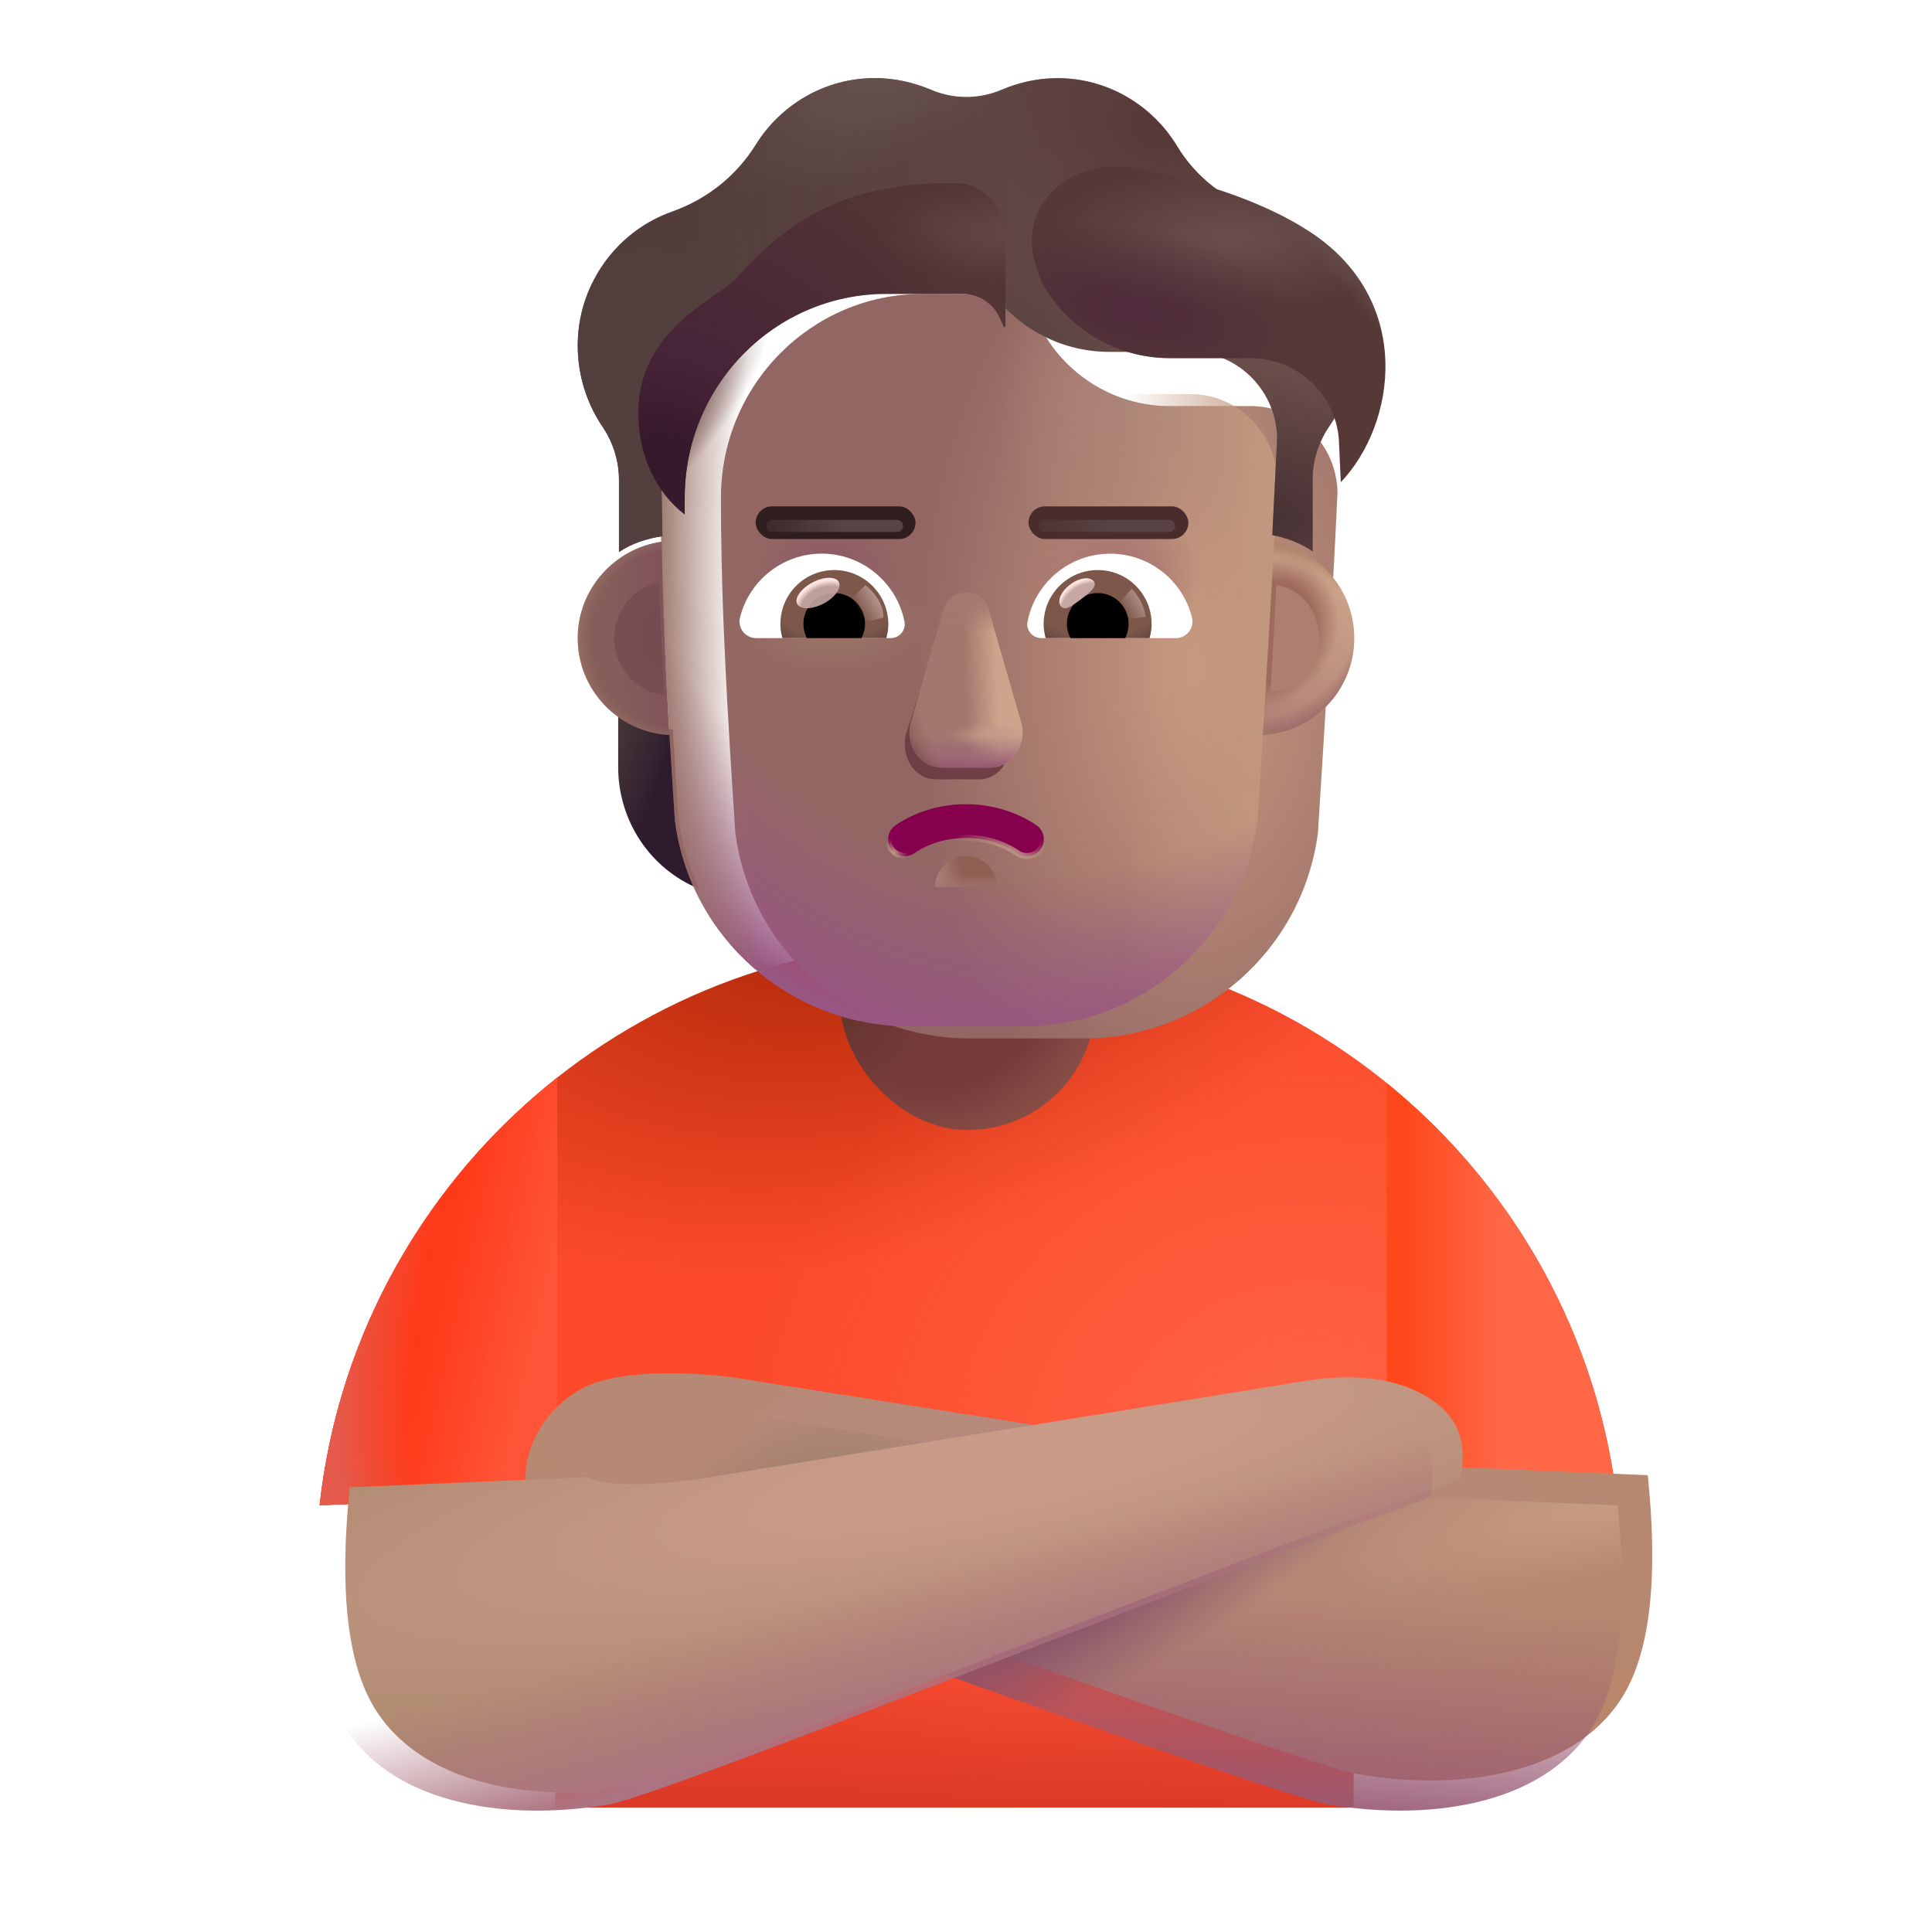
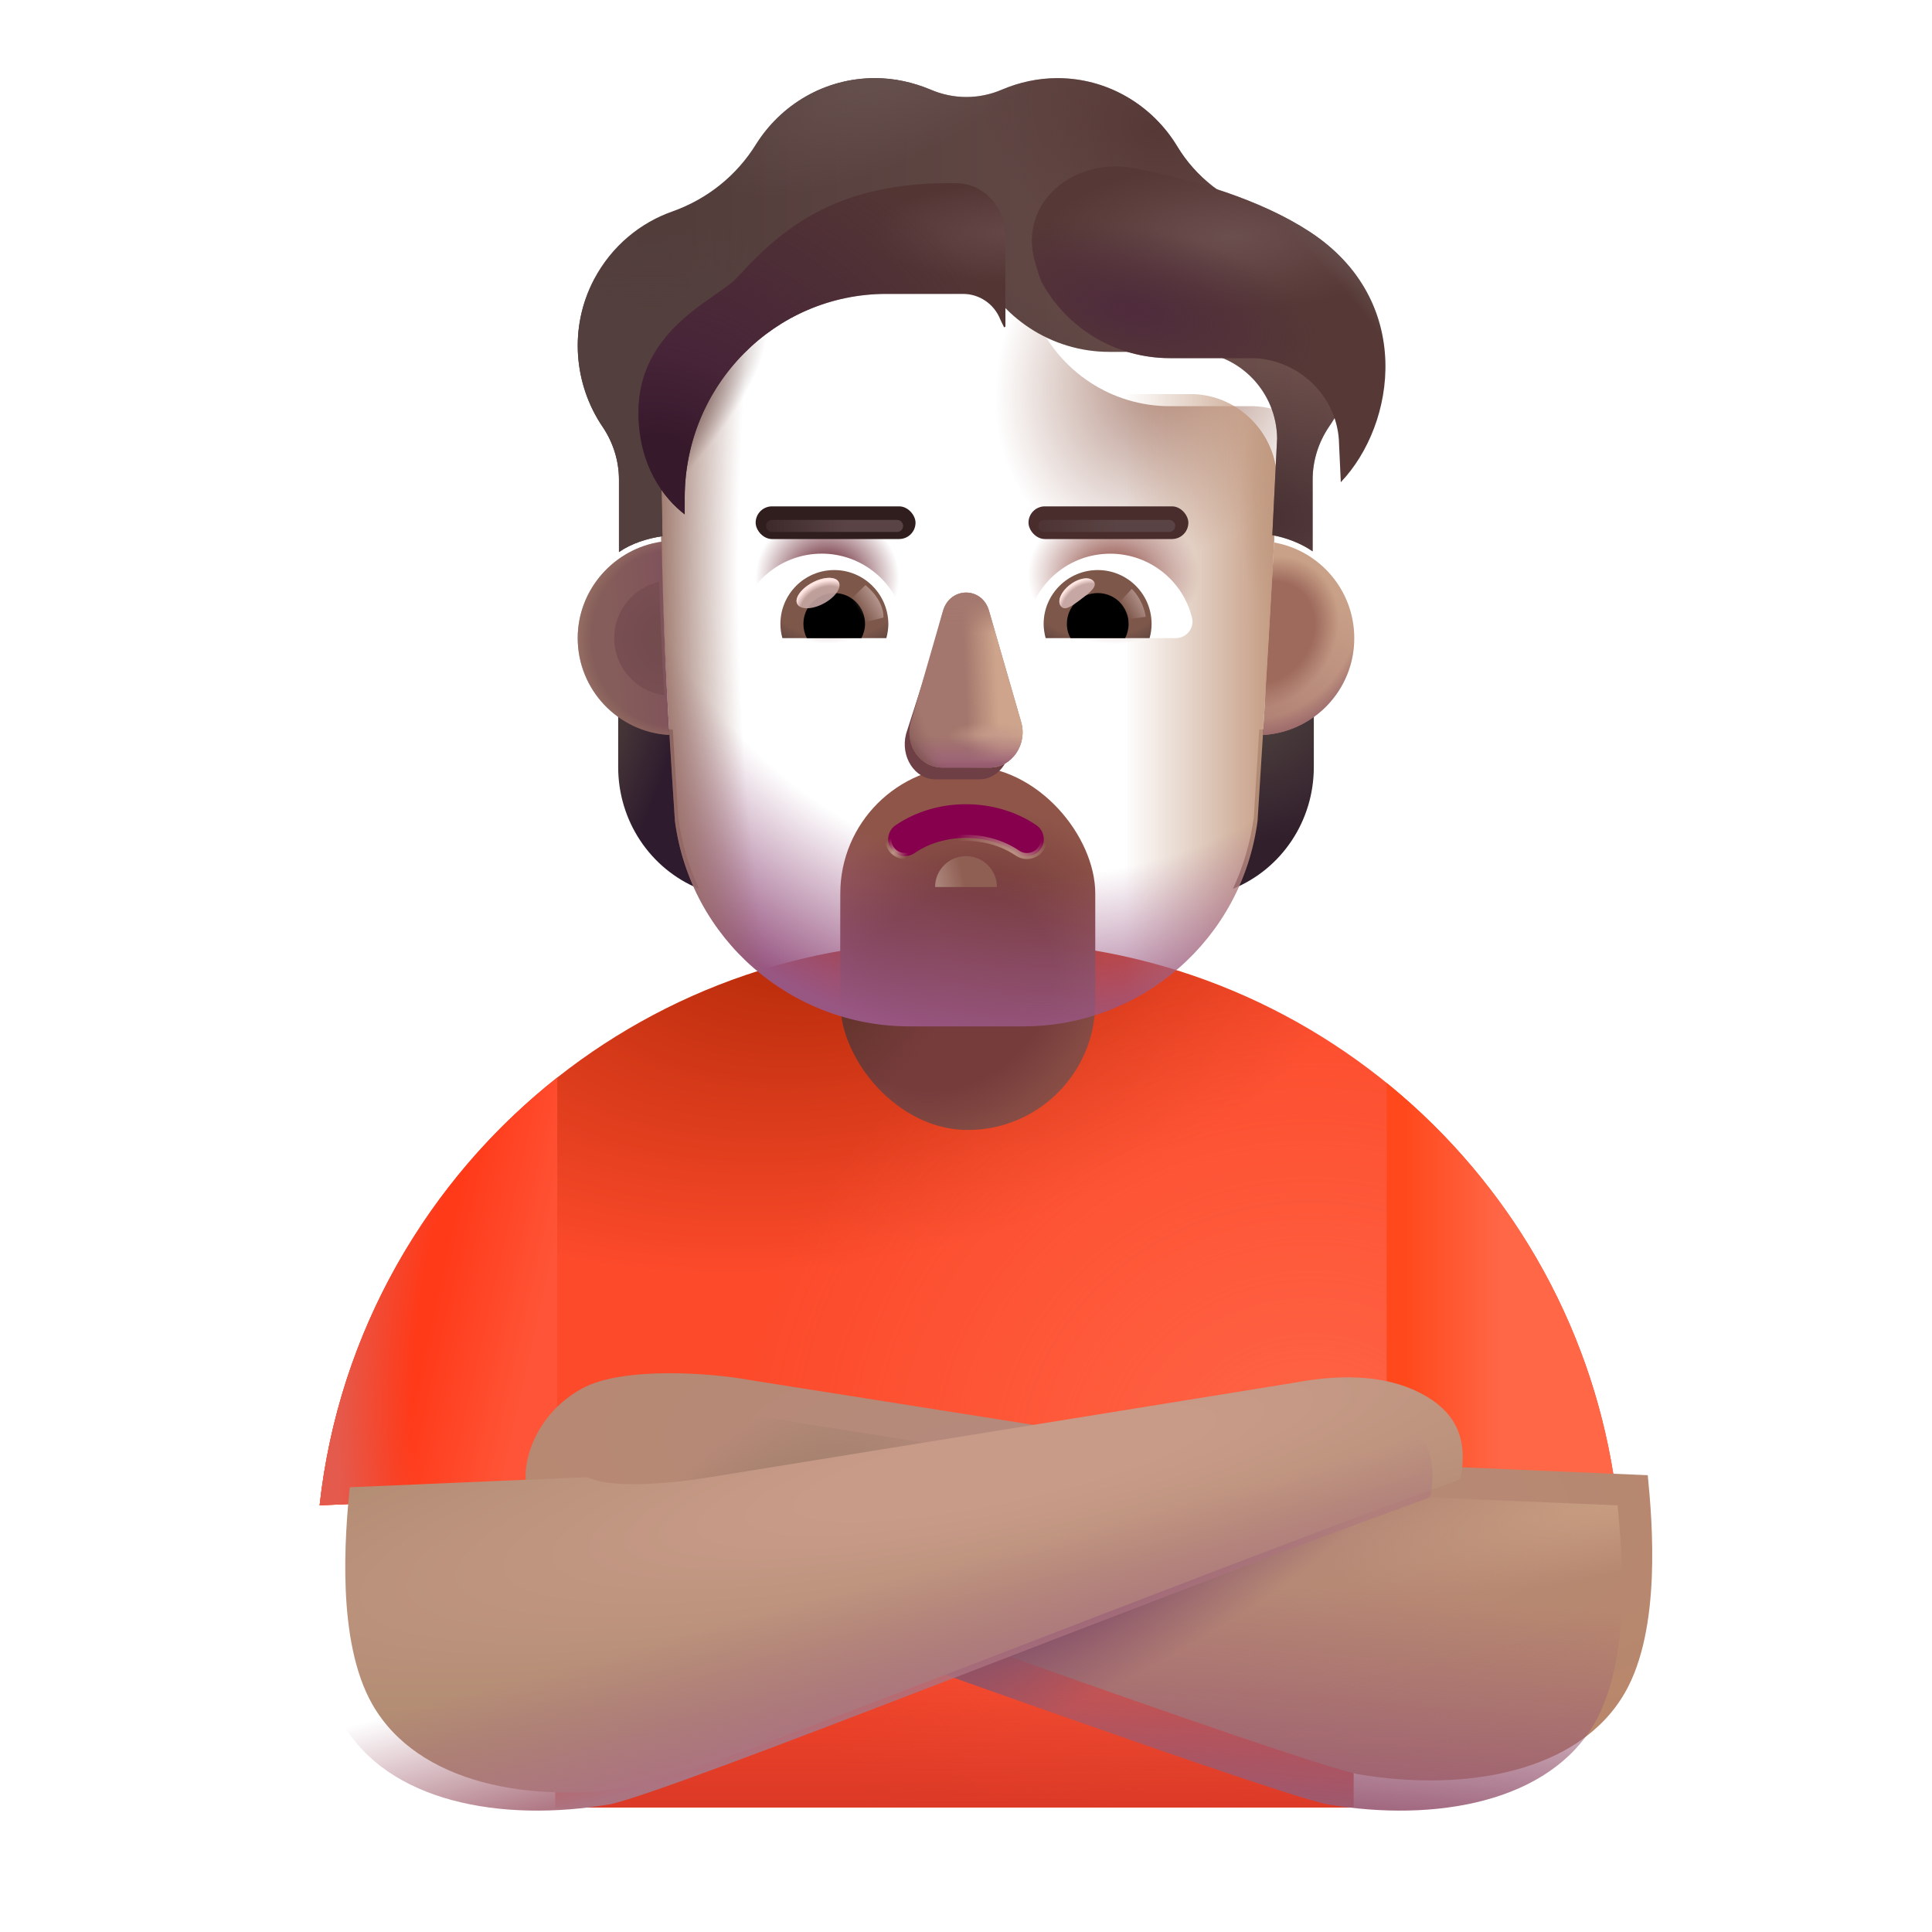
<svg xmlns="http://www.w3.org/2000/svg" width="32" height="32" viewBox="0 0 32 32" fill="none">
  <path d="M9.199 24.75L5.294 24.933C5.871 19.68 10.324 15.594 15.73 15.594H16.355C21.77 15.594 26.227 19.692 26.794 24.956L22.418 24.75V29.938H9.199V24.75Z" fill="url(#paint0_radial_13036_4638)" />
  <path d="M9.199 24.75L5.294 24.933C5.871 19.68 10.324 15.594 15.73 15.594H16.355C21.77 15.594 26.227 19.692 26.794 24.956L22.418 24.75V29.938H9.199V24.75Z" fill="url(#paint1_radial_13036_4638)" />
  <path d="M9.199 24.75L5.294 24.933C5.871 19.68 10.324 15.594 15.73 15.594H16.355C21.77 15.594 26.227 19.692 26.794 24.956L22.418 24.75V29.938H9.199V24.75Z" fill="url(#paint2_linear_13036_4638)" />
  <rect x="13.918" y="12.688" width="4.223" height="6.028" rx="2.111" fill="url(#paint3_radial_13036_4638)" />
  <rect x="13.918" y="12.688" width="4.223" height="6.028" rx="2.111" fill="url(#paint4_radial_13036_4638)" />
  <path d="M22.967 17.937C25.062 19.637 26.49 22.128 26.794 24.956L22.967 24.776V17.937Z" fill="url(#paint5_linear_13036_4638)" />
  <path d="M5.294 24.933L9.141 24.773L9.199 24.956H9.23V17.847C7.08 19.544 5.609 22.065 5.294 24.933Z" fill="url(#paint6_linear_13036_4638)" />
  <path d="M5.294 24.933L9.141 24.773L9.199 24.956H9.23V17.847C7.08 19.544 5.609 22.065 5.294 24.933Z" fill="url(#paint7_radial_13036_4638)" />
  <g filter="url(#filter0_i_13036_4638)">
    <path d="M26.417 28.531C27.017 27.481 26.87 25.719 26.792 24.934L22.854 24.766C22.442 24.978 21.328 24.854 20.823 24.766L11.926 23.359C11.309 23.242 9.829 23.128 9.152 23.492C8.387 23.904 8.152 24.685 8.215 25.07C12.486 26.602 20.847 29.633 21.972 29.883C23.792 30.195 25.667 29.844 26.417 28.531Z" fill="url(#paint8_radial_13036_4638)" />
  </g>
  <path d="M26.417 28.531C27.017 27.481 26.87 25.719 26.792 24.934L22.854 24.766C22.442 24.978 21.328 24.854 20.823 24.766L11.926 23.359C11.309 23.242 9.829 23.128 9.152 23.492C8.387 23.904 8.152 24.685 8.215 25.07C12.486 26.602 20.847 29.633 21.972 29.883C23.792 30.195 25.667 29.844 26.417 28.531Z" fill="url(#paint9_linear_13036_4638)" />
  <path d="M26.417 28.531C27.017 27.481 26.87 25.719 26.792 24.934L22.854 24.766C22.442 24.978 21.328 24.854 20.823 24.766L11.926 23.359C11.309 23.242 9.829 23.128 9.152 23.492C8.387 23.904 8.152 24.685 8.215 25.07C12.486 26.602 20.847 29.633 21.972 29.883C23.792 30.195 25.667 29.844 26.417 28.531Z" fill="url(#paint10_radial_13036_4638)" />
  <path d="M26.417 28.531C27.017 27.481 26.87 25.719 26.792 24.934L22.854 24.766C22.442 24.978 21.328 24.854 20.823 24.766L11.926 23.359C11.309 23.242 9.829 23.128 9.152 23.492C8.387 23.904 8.152 24.685 8.215 25.07C12.486 26.602 20.847 29.633 21.972 29.883C23.792 30.195 25.667 29.844 26.417 28.531Z" fill="url(#paint11_radial_13036_4638)" />
  <path d="M26.417 28.531C27.017 27.481 26.87 25.719 26.792 24.934L22.854 24.766C22.442 24.978 21.328 24.854 20.823 24.766L11.926 23.359C11.309 23.242 9.829 23.128 9.152 23.492C8.387 23.904 8.152 24.685 8.215 25.07C12.486 26.602 20.847 29.633 21.972 29.883C23.792 30.195 25.667 29.844 26.417 28.531Z" fill="url(#paint12_radial_13036_4638)" />
  <g filter="url(#filter1_i_13036_4638)">
    <path d="M5.668 28.531C5.068 27.481 5.215 25.719 5.293 24.934L9.23 24.766C9.643 24.978 10.757 24.854 11.262 24.766L20.934 23.203C21.551 23.086 22.382 23.026 23.059 23.391C23.787 23.783 23.759 24.356 23.701 24.743C23.695 24.779 23.672 24.808 23.637 24.82C19.352 26.36 11.233 29.634 10.113 29.883C8.293 30.195 6.418 29.844 5.668 28.531Z" fill="url(#paint13_radial_13036_4638)" />
  </g>
  <path d="M5.668 28.531C5.068 27.481 5.215 25.719 5.293 24.934L9.23 24.766C9.643 24.978 10.757 24.854 11.262 24.766L20.934 23.203C21.551 23.086 22.382 23.026 23.059 23.391C23.787 23.783 23.759 24.356 23.701 24.743C23.695 24.779 23.672 24.808 23.637 24.82C19.352 26.36 11.233 29.634 10.113 29.883C8.293 30.195 6.418 29.844 5.668 28.531Z" fill="url(#paint14_linear_13036_4638)" />
  <path d="M20.857 12.083C21.192 12.072 21.506 11.959 21.761 11.775V12.705C21.761 13.597 21.229 14.392 20.421 14.722C20.591 14.36 20.708 13.965 20.767 13.543L20.857 12.083Z" fill="url(#paint15_radial_13036_4638)" />
  <path d="M11.143 12.083C10.808 12.072 10.494 11.959 10.239 11.775V12.705C10.239 13.597 10.77 14.392 11.579 14.722C11.408 14.36 11.291 13.965 11.233 13.543L11.143 12.083Z" fill="url(#paint16_radial_13036_4638)" />
  <g filter="url(#filter2_ii_13036_4638)">
-     <path d="M11.179 13.597C11.436 15.548 13.096 17 15.062 17H16.947C18.912 17 20.572 15.548 20.829 13.597C20.947 11.715 21.066 9.84 21.153 7.959C21.142 7.193 20.538 6.56 19.775 6.528H18.376C17.422 6.528 16.558 5.965 16.166 5.086C16.066 4.835 15.822 4.668 15.551 4.668H14.28C12.435 4.668 10.941 6.18 10.941 8.045C10.941 9.904 11.057 11.733 11.179 13.597Z" fill="url(#paint17_radial_13036_4638)" />
    <path d="M11.179 13.597C11.436 15.548 13.096 17 15.062 17H16.947C18.912 17 20.572 15.548 20.829 13.597C20.947 11.715 21.066 9.84 21.153 7.959C21.142 7.193 20.538 6.56 19.775 6.528H18.376C17.422 6.528 16.558 5.965 16.166 5.086C16.066 4.835 15.822 4.668 15.551 4.668H14.28C12.435 4.668 10.941 6.18 10.941 8.045C10.941 9.904 11.057 11.733 11.179 13.597Z" fill="url(#paint18_radial_13036_4638)" />
  </g>
  <path d="M11.179 13.597C11.436 15.548 13.096 17 15.062 17H16.947C18.912 17 20.572 15.548 20.829 13.597C20.947 11.715 21.066 9.84 21.153 7.959C21.142 7.193 20.538 6.56 19.775 6.528H18.376C17.422 6.528 16.558 5.965 16.166 5.086C16.066 4.835 15.822 4.668 15.551 4.668H14.28C12.435 4.668 10.941 6.18 10.941 8.045C10.941 9.904 11.057 11.733 11.179 13.597Z" fill="url(#paint19_linear_13036_4638)" />
  <path d="M11.179 13.597C11.436 15.548 13.096 17 15.062 17H16.947C18.912 17 20.572 15.548 20.829 13.597C20.947 11.715 21.066 9.84 21.153 7.959C21.142 7.193 20.538 6.56 19.775 6.528H18.376C17.422 6.528 16.558 5.965 16.166 5.086C16.066 4.835 15.822 4.668 15.551 4.668H14.28C12.435 4.668 10.941 6.18 10.941 8.045C10.941 9.904 11.057 11.733 11.179 13.597Z" fill="url(#paint20_radial_13036_4638)" />
  <path d="M11.179 13.597C11.436 15.548 13.096 17 15.062 17H16.947C18.912 17 20.572 15.548 20.829 13.597C20.947 11.715 21.066 9.84 21.153 7.959C21.142 7.193 20.538 6.56 19.775 6.528H18.376C17.422 6.528 16.558 5.965 16.166 5.086C16.066 4.835 15.822 4.668 15.551 4.668H14.28C12.435 4.668 10.941 6.18 10.941 8.045C10.941 9.904 11.057 11.733 11.179 13.597Z" fill="url(#paint21_radial_13036_4638)" />
  <path d="M11.179 13.597C11.436 15.548 13.096 17 15.062 17H16.947C18.912 17 20.572 15.548 20.829 13.597C20.947 11.715 21.066 9.84 21.153 7.959C21.142 7.193 20.538 6.56 19.775 6.528H18.376C17.422 6.528 16.558 5.965 16.166 5.086C16.066 4.835 15.822 4.668 15.551 4.668H14.28C12.435 4.668 10.941 6.18 10.941 8.045C10.941 9.904 11.057 11.733 11.179 13.597Z" fill="url(#paint22_radial_13036_4638)" />
  <path d="M11.179 13.597C11.436 15.548 13.096 17 15.062 17H16.947C18.912 17 20.572 15.548 20.829 13.597C20.947 11.715 21.066 9.84 21.153 7.959C21.142 7.193 20.538 6.56 19.775 6.528H18.376C17.422 6.528 16.558 5.965 16.166 5.086C16.066 4.835 15.822 4.668 15.551 4.668H14.28C12.435 4.668 10.941 6.18 10.941 8.045C10.941 9.904 11.057 11.733 11.179 13.597Z" fill="url(#paint23_radial_13036_4638)" />
  <path d="M11.179 13.597C11.436 15.548 13.096 17 15.062 17H16.947C18.912 17 20.572 15.548 20.829 13.597C20.947 11.715 21.066 9.84 21.153 7.959C21.142 7.193 20.538 6.56 19.775 6.528H18.376C17.422 6.528 16.558 5.965 16.166 5.086C16.066 4.835 15.822 4.668 15.551 4.668H14.28C12.435 4.668 10.941 6.18 10.941 8.045C10.941 9.904 11.057 11.733 11.179 13.597Z" fill="url(#paint24_radial_13036_4638)" />
  <path d="M11.179 13.597C11.436 15.548 13.096 17 15.062 17H16.947C18.912 17 20.572 15.548 20.829 13.597C20.947 11.715 21.066 9.84 21.153 7.959C21.142 7.193 20.538 6.56 19.775 6.528H18.376C17.422 6.528 16.558 5.965 16.166 5.086C16.066 4.835 15.822 4.668 15.551 4.668H14.28C12.435 4.668 10.941 6.18 10.941 8.045C10.941 9.904 11.057 11.733 11.179 13.597Z" fill="url(#paint25_radial_13036_4638)" />
-   <path d="M11.179 13.597C11.436 15.548 13.096 17 15.062 17H16.947C18.912 17 20.572 15.548 20.829 13.597C20.947 11.715 21.066 9.84 21.153 7.959C21.142 7.193 20.538 6.56 19.775 6.528H18.376C17.422 6.528 16.558 5.965 16.166 5.086C16.066 4.835 15.822 4.668 15.551 4.668H14.28C12.435 4.668 10.941 6.18 10.941 8.045C10.941 9.904 11.057 11.733 11.179 13.597Z" fill="url(#paint26_radial_13036_4638)" />
  <g filter="url(#filter3_f_13036_4638)">
    <path d="M16.512 14.692C16.512 14.409 16.283 14.18 16 14.18C15.717 14.18 15.488 14.409 15.488 14.692H16.512Z" fill="url(#paint27_linear_13036_4638)" />
-     <path d="M16.512 14.692C16.512 14.409 16.283 14.18 16 14.18C15.717 14.18 15.488 14.409 15.488 14.692H16.512Z" fill="url(#paint28_linear_13036_4638)" />
  </g>
  <g filter="url(#filter4_f_13036_4638)">
    <path d="M15.599 10.316L15.008 12.153C14.908 12.53 15.15 12.908 15.492 12.908H16.224C16.566 12.908 16.808 12.525 16.708 12.153L16.213 10.316C16.108 9.909 15.71 9.909 15.599 10.316Z" fill="#6F3F46" />
  </g>
  <g filter="url(#filter5_f_13036_4638)">
    <path d="M15.618 10.12L15.087 11.957C14.978 12.335 15.239 12.713 15.607 12.713H16.393C16.761 12.713 17.021 12.329 16.913 11.957L16.382 10.12C16.268 9.713 15.737 9.713 15.618 10.12Z" fill="#A3776D" />
    <path d="M15.618 10.12L15.087 11.957C14.978 12.335 15.239 12.713 15.607 12.713H16.393C16.761 12.713 17.021 12.329 16.913 11.957L16.382 10.12C16.268 9.713 15.737 9.713 15.618 10.12Z" fill="url(#paint29_linear_13036_4638)" />
    <path d="M15.618 10.12L15.087 11.957C14.978 12.335 15.239 12.713 15.607 12.713H16.393C16.761 12.713 17.021 12.329 16.913 11.957L16.382 10.12C16.268 9.713 15.737 9.713 15.618 10.12Z" fill="url(#paint30_radial_13036_4638)" />
    <path d="M15.618 10.12L15.087 11.957C14.978 12.335 15.239 12.713 15.607 12.713H16.393C16.761 12.713 17.021 12.329 16.913 11.957L16.382 10.12C16.268 9.713 15.737 9.713 15.618 10.12Z" fill="url(#paint31_linear_13036_4638)" />
    <path d="M15.618 10.12L15.087 11.957C14.978 12.335 15.239 12.713 15.607 12.713H16.393C16.761 12.713 17.021 12.329 16.913 11.957L16.382 10.12C16.268 9.713 15.737 9.713 15.618 10.12Z" fill="url(#paint32_radial_13036_4638)" />
    <path d="M15.618 10.12L15.087 11.957C14.978 12.335 15.239 12.713 15.607 12.713H16.393C16.761 12.713 17.021 12.329 16.913 11.957L16.382 10.12C16.268 9.713 15.737 9.713 15.618 10.12Z" fill="url(#paint33_linear_13036_4638)" />
  </g>
  <path d="M15.618 10.12L15.087 11.957C14.978 12.335 15.239 12.713 15.607 12.713H16.393C16.761 12.713 17.021 12.329 16.913 11.957L16.382 10.12C16.268 9.713 15.737 9.713 15.618 10.12Z" fill="url(#paint34_linear_13036_4638)" />
  <path d="M15.618 10.12L15.087 11.957C14.978 12.335 15.239 12.713 15.607 12.713H16.393C16.761 12.713 17.021 12.329 16.913 11.957L16.382 10.12C16.268 9.713 15.737 9.713 15.618 10.12Z" fill="url(#paint35_radial_13036_4638)" />
  <g filter="url(#filter6_ii_13036_4638)">
    <path d="M20.851 4.197C21.365 4.374 21.826 4.733 22.117 5.247C22.584 6.067 22.515 7.048 22.011 7.771C21.837 8.029 21.741 8.334 21.741 8.645V9.832C21.554 9.702 21.308 9.605 21.074 9.564L21.153 7.959C21.142 7.193 20.538 6.56 19.775 6.528H18.376C17.422 6.528 16.558 5.965 16.166 5.086C16.065 4.835 15.822 4.668 15.551 4.668H14.28C12.435 4.668 10.941 6.18 10.941 8.045L10.972 9.581C10.718 9.618 10.453 9.703 10.252 9.844V8.645C10.252 8.334 10.156 8.029 9.982 7.771C9.505 7.069 9.42 6.126 9.839 5.328C10.13 4.776 10.602 4.39 11.137 4.202C11.709 3.999 12.197 3.613 12.52 3.093C12.933 2.434 13.659 1.994 14.492 1.994C14.815 1.994 15.122 2.064 15.408 2.182C15.79 2.348 16.219 2.348 16.601 2.182C16.881 2.064 17.189 1.994 17.512 1.994C18.355 1.994 19.091 2.45 19.499 3.125C19.807 3.634 20.289 4.004 20.851 4.197Z" fill="url(#paint36_linear_13036_4638)" />
    <path d="M20.851 4.197C21.365 4.374 21.826 4.733 22.117 5.247C22.584 6.067 22.515 7.048 22.011 7.771C21.837 8.029 21.741 8.334 21.741 8.645V9.832C21.554 9.702 21.308 9.605 21.074 9.564L21.153 7.959C21.142 7.193 20.538 6.56 19.775 6.528H18.376C17.422 6.528 16.558 5.965 16.166 5.086C16.065 4.835 15.822 4.668 15.551 4.668H14.28C12.435 4.668 10.941 6.18 10.941 8.045L10.972 9.581C10.718 9.618 10.453 9.703 10.252 9.844V8.645C10.252 8.334 10.156 8.029 9.982 7.771C9.505 7.069 9.42 6.126 9.839 5.328C10.13 4.776 10.602 4.39 11.137 4.202C11.709 3.999 12.197 3.613 12.52 3.093C12.933 2.434 13.659 1.994 14.492 1.994C14.815 1.994 15.122 2.064 15.408 2.182C15.79 2.348 16.219 2.348 16.601 2.182C16.881 2.064 17.189 1.994 17.512 1.994C18.355 1.994 19.091 2.45 19.499 3.125C19.807 3.634 20.289 4.004 20.851 4.197Z" fill="url(#paint37_radial_13036_4638)" />
    <path d="M20.851 4.197C21.365 4.374 21.826 4.733 22.117 5.247C22.584 6.067 22.515 7.048 22.011 7.771C21.837 8.029 21.741 8.334 21.741 8.645V9.832C21.554 9.702 21.308 9.605 21.074 9.564L21.153 7.959C21.142 7.193 20.538 6.56 19.775 6.528H18.376C17.422 6.528 16.558 5.965 16.166 5.086C16.065 4.835 15.822 4.668 15.551 4.668H14.28C12.435 4.668 10.941 6.18 10.941 8.045L10.972 9.581C10.718 9.618 10.453 9.703 10.252 9.844V8.645C10.252 8.334 10.156 8.029 9.982 7.771C9.505 7.069 9.42 6.126 9.839 5.328C10.13 4.776 10.602 4.39 11.137 4.202C11.709 3.999 12.197 3.613 12.52 3.093C12.933 2.434 13.659 1.994 14.492 1.994C14.815 1.994 15.122 2.064 15.408 2.182C15.79 2.348 16.219 2.348 16.601 2.182C16.881 2.064 17.189 1.994 17.512 1.994C18.355 1.994 19.091 2.45 19.499 3.125C19.807 3.634 20.289 4.004 20.851 4.197Z" fill="url(#paint38_radial_13036_4638)" />
    <path d="M20.851 4.197C21.365 4.374 21.826 4.733 22.117 5.247C22.584 6.067 22.515 7.048 22.011 7.771C21.837 8.029 21.741 8.334 21.741 8.645V9.832C21.554 9.702 21.308 9.605 21.074 9.564L21.153 7.959C21.142 7.193 20.538 6.56 19.775 6.528H18.376C17.422 6.528 16.558 5.965 16.166 5.086C16.065 4.835 15.822 4.668 15.551 4.668H14.28C12.435 4.668 10.941 6.18 10.941 8.045L10.972 9.581C10.718 9.618 10.453 9.703 10.252 9.844V8.645C10.252 8.334 10.156 8.029 9.982 7.771C9.505 7.069 9.42 6.126 9.839 5.328C10.13 4.776 10.602 4.39 11.137 4.202C11.709 3.999 12.197 3.613 12.52 3.093C12.933 2.434 13.659 1.994 14.492 1.994C14.815 1.994 15.122 2.064 15.408 2.182C15.79 2.348 16.219 2.348 16.601 2.182C16.881 2.064 17.189 1.994 17.512 1.994C18.355 1.994 19.091 2.45 19.499 3.125C19.807 3.634 20.289 4.004 20.851 4.197Z" fill="url(#paint39_radial_13036_4638)" />
    <path d="M20.851 4.197C21.365 4.374 21.826 4.733 22.117 5.247C22.584 6.067 22.515 7.048 22.011 7.771C21.837 8.029 21.741 8.334 21.741 8.645V9.832C21.554 9.702 21.308 9.605 21.074 9.564L21.153 7.959C21.142 7.193 20.538 6.56 19.775 6.528H18.376C17.422 6.528 16.558 5.965 16.166 5.086C16.065 4.835 15.822 4.668 15.551 4.668H14.28C12.435 4.668 10.941 6.18 10.941 8.045L10.972 9.581C10.718 9.618 10.453 9.703 10.252 9.844V8.645C10.252 8.334 10.156 8.029 9.982 7.771C9.505 7.069 9.42 6.126 9.839 5.328C10.13 4.776 10.602 4.39 11.137 4.202C11.709 3.999 12.197 3.613 12.52 3.093C12.933 2.434 13.659 1.994 14.492 1.994C14.815 1.994 15.122 2.064 15.408 2.182C15.79 2.348 16.219 2.348 16.601 2.182C16.881 2.064 17.189 1.994 17.512 1.994C18.355 1.994 19.091 2.45 19.499 3.125C19.807 3.634 20.289 4.004 20.851 4.197Z" fill="url(#paint40_radial_13036_4638)" />
  </g>
  <g filter="url(#filter7_if_13036_4638)">
    <path d="M16.232 5.223C16.209 5.178 16.187 5.133 16.166 5.086C16.065 4.835 15.822 4.668 15.551 4.668H14.28C12.435 4.668 10.941 6.18 10.941 8.045V8.32C10.601 8.061 10.174 7.516 10.174 6.633C10.174 5.562 10.955 5.021 11.453 4.676C11.594 4.578 11.712 4.496 11.784 4.423C11.814 4.391 11.847 4.356 11.883 4.318C12.232 3.947 12.855 3.287 13.941 2.999C14.472 2.858 15.01 2.824 15.447 2.834C15.92 2.845 16.253 3.254 16.253 3.727V5.21L16.232 5.223Z" fill="#533634" />
    <path d="M16.232 5.223C16.209 5.178 16.187 5.133 16.166 5.086C16.065 4.835 15.822 4.668 15.551 4.668H14.28C12.435 4.668 10.941 6.18 10.941 8.045V8.32C10.601 8.061 10.174 7.516 10.174 6.633C10.174 5.562 10.955 5.021 11.453 4.676C11.594 4.578 11.712 4.496 11.784 4.423C11.814 4.391 11.847 4.356 11.883 4.318C12.232 3.947 12.855 3.287 13.941 2.999C14.472 2.858 15.01 2.824 15.447 2.834C15.92 2.845 16.253 3.254 16.253 3.727V5.21L16.232 5.223Z" fill="url(#paint41_radial_13036_4638)" />
    <path d="M16.232 5.223C16.209 5.178 16.187 5.133 16.166 5.086C16.065 4.835 15.822 4.668 15.551 4.668H14.28C12.435 4.668 10.941 6.18 10.941 8.045V8.32C10.601 8.061 10.174 7.516 10.174 6.633C10.174 5.562 10.955 5.021 11.453 4.676C11.594 4.578 11.712 4.496 11.784 4.423C11.814 4.391 11.847 4.356 11.883 4.318C12.232 3.947 12.855 3.287 13.941 2.999C14.472 2.858 15.01 2.824 15.447 2.834C15.92 2.845 16.253 3.254 16.253 3.727V5.21L16.232 5.223Z" fill="url(#paint42_radial_13036_4638)" />
  </g>
  <g filter="url(#filter8_if_13036_4638)">
    <path d="M21.208 8.487L21.179 7.857C21.168 7.094 20.538 6.464 19.775 6.432H18.376C17.488 6.432 16.678 5.947 16.254 5.174C16.254 5.174 16.195 5.039 16.134 4.807C15.877 3.837 16.805 3.095 17.79 3.286C18.762 3.475 19.869 3.802 20.688 4.336C22.431 5.473 22.126 7.522 21.208 8.487Z" fill="#563936" />
    <path d="M21.208 8.487L21.179 7.857C21.168 7.094 20.538 6.464 19.775 6.432H18.376C17.488 6.432 16.678 5.947 16.254 5.174C16.254 5.174 16.195 5.039 16.134 4.807C15.877 3.837 16.805 3.095 17.79 3.286C18.762 3.475 19.869 3.802 20.688 4.336C22.431 5.473 22.126 7.522 21.208 8.487Z" fill="url(#paint43_radial_13036_4638)" />
-     <path d="M21.208 8.487L21.179 7.857C21.168 7.094 20.538 6.464 19.775 6.432H18.376C17.488 6.432 16.678 5.947 16.254 5.174C16.254 5.174 16.195 5.039 16.134 4.807C15.877 3.837 16.805 3.095 17.79 3.286C18.762 3.475 19.869 3.802 20.688 4.336C22.431 5.473 22.126 7.522 21.208 8.487Z" fill="url(#paint44_radial_13036_4638)" />
+     <path d="M21.208 8.487L21.179 7.857C21.168 7.094 20.538 6.464 19.775 6.432H18.376C17.488 6.432 16.678 5.947 16.254 5.174C16.254 5.174 16.195 5.039 16.134 4.807C15.877 3.837 16.805 3.095 17.79 3.286C18.762 3.475 19.869 3.802 20.688 4.336C22.431 5.473 22.126 7.522 21.208 8.487" fill="url(#paint44_radial_13036_4638)" />
    <path d="M21.208 8.487L21.179 7.857C21.168 7.094 20.538 6.464 19.775 6.432H18.376C17.488 6.432 16.678 5.947 16.254 5.174C16.254 5.174 16.195 5.039 16.134 4.807C15.877 3.837 16.805 3.095 17.79 3.286C18.762 3.475 19.869 3.802 20.688 4.336C22.431 5.473 22.126 7.522 21.208 8.487Z" fill="url(#paint45_radial_13036_4638)" />
  </g>
  <path d="M18.389 9.171C19.041 9.171 19.593 9.62 19.743 10.229C19.787 10.403 19.653 10.569 19.475 10.569H17.246C17.104 10.569 16.99 10.439 17.019 10.297C17.144 9.657 17.708 9.171 18.389 9.171Z" fill="white" />
  <path d="M18.182 9.442C18.677 9.442 19.074 9.843 19.074 10.334C19.074 10.415 19.062 10.496 19.041 10.569H17.319C17.299 10.492 17.286 10.415 17.286 10.334C17.286 9.843 17.688 9.442 18.182 9.442Z" fill="url(#paint46_radial_13036_4638)" />
  <path d="M17.671 10.334C17.671 10.05 17.898 9.823 18.182 9.823C18.466 9.823 18.693 10.05 18.693 10.334C18.693 10.419 18.672 10.5 18.636 10.569H17.732C17.692 10.5 17.671 10.419 17.671 10.334Z" fill="black" />
  <g filter="url(#filter9_f_13036_4638)">
    <path d="M18.117 9.631C18.18 9.716 18.047 9.819 17.896 9.932C17.745 10.045 17.633 10.124 17.57 10.039C17.506 9.954 17.577 9.794 17.728 9.681C17.879 9.568 18.053 9.546 18.117 9.631Z" fill="#C7A7A3" />
    <path d="M18.117 9.631C18.18 9.716 18.047 9.819 17.896 9.932C17.745 10.045 17.633 10.124 17.57 10.039C17.506 9.954 17.577 9.794 17.728 9.681C17.879 9.568 18.053 9.546 18.117 9.631Z" fill="url(#paint47_radial_13036_4638)" />
  </g>
  <g filter="url(#filter10_f_13036_4638)">
    <path d="M18.976 10.216C18.944 9.986 18.809 9.812 18.745 9.754L18.486 10.039L18.603 10.267L18.976 10.216Z" fill="url(#paint48_linear_13036_4638)" />
  </g>
  <path d="M13.611 9.17C12.958 9.17 12.407 9.62 12.257 10.228C12.213 10.403 12.346 10.569 12.525 10.569H14.754C14.896 10.569 15.009 10.439 14.981 10.297C14.855 9.657 14.288 9.17 13.611 9.17Z" fill="white" />
  <path d="M13.818 9.442C13.323 9.442 12.926 9.843 12.926 10.334C12.926 10.415 12.938 10.496 12.959 10.569H14.681C14.701 10.492 14.714 10.415 14.714 10.334C14.71 9.843 14.312 9.442 13.818 9.442Z" fill="url(#paint49_radial_13036_4638)" />
  <path d="M14.328 10.334C14.328 10.05 14.101 9.823 13.818 9.823C13.534 9.823 13.307 10.05 13.307 10.334C13.307 10.419 13.327 10.5 13.364 10.569H14.268C14.304 10.5 14.328 10.419 14.328 10.334Z" fill="black" />
  <g filter="url(#filter11_f_13036_4638)">
    <path d="M14.633 10.229C14.633 9.941 14.398 9.749 14.335 9.691L14.047 9.969L14.224 10.33L14.633 10.229Z" fill="url(#paint50_linear_13036_4638)" />
  </g>
  <g filter="url(#filter12_f_13036_4638)">
    <ellipse cx="13.549" cy="9.823" rx="0.389" ry="0.197" transform="rotate(-27.914 13.549 9.823)" fill="#C7A7A3" fill-opacity="0.9" />
    <ellipse cx="13.549" cy="9.823" rx="0.389" ry="0.197" transform="rotate(-27.914 13.549 9.823)" fill="url(#paint51_radial_13036_4638)" />
  </g>
  <path d="M20.918 12.174C20.983 11.111 21.047 10.049 21.102 8.985C21.857 9.117 22.431 9.776 22.431 10.569C22.431 11.425 21.762 12.125 20.918 12.174Z" fill="url(#paint52_linear_13036_4638)" />
  <path d="M20.918 12.174C20.983 11.111 21.047 10.049 21.102 8.985C21.857 9.117 22.431 9.776 22.431 10.569C22.431 11.425 21.762 12.125 20.918 12.174Z" fill="url(#paint53_radial_13036_4638)" />
  <path d="M20.918 12.174C20.983 11.111 21.047 10.049 21.102 8.985C21.857 9.117 22.431 9.776 22.431 10.569C22.431 11.425 21.762 12.125 20.918 12.174Z" fill="url(#paint54_radial_13036_4638)" />
-   <path d="M20.918 12.174C20.983 11.111 21.047 10.049 21.102 8.985C21.857 9.117 22.431 9.776 22.431 10.569C22.431 11.425 21.762 12.125 20.918 12.174Z" fill="url(#paint55_radial_13036_4638)" />
  <path d="M10.96 8.972C10.179 9.082 9.569 9.758 9.569 10.569C9.569 11.427 10.242 12.129 11.088 12.174C11.024 11.107 10.98 10.04 10.96 8.972Z" fill="url(#paint56_linear_13036_4638)" />
  <path d="M10.96 8.972C10.179 9.082 9.569 9.758 9.569 10.569C9.569 11.427 10.242 12.129 11.088 12.174C11.024 11.107 10.98 10.04 10.96 8.972Z" fill="url(#paint57_radial_13036_4638)" />
  <g filter="url(#filter13_f_13036_4638)">
    <path d="M10.919 9.637C10.492 9.732 10.174 10.113 10.174 10.568C10.174 11.053 10.535 11.453 11.002 11.515C10.967 10.888 10.938 10.263 10.919 9.637Z" fill="url(#paint58_radial_13036_4638)" />
  </g>
  <g filter="url(#filter14_f_13036_4638)">
-     <path d="M21.046 11.447C21.079 10.862 21.11 10.276 21.14 9.691C21.541 9.745 21.851 10.116 21.851 10.566C21.851 11.05 21.491 11.443 21.046 11.447Z" fill="url(#paint59_linear_13036_4638)" />
-   </g>
+     </g>
  <path d="M15.148 14.13C15.636 13.795 16.359 13.794 16.853 14.131C16.98 14.217 17.154 14.184 17.24 14.057C17.327 13.93 17.294 13.756 17.167 13.669C16.485 13.204 15.511 13.204 14.832 13.67C14.705 13.757 14.672 13.931 14.76 14.058C14.847 14.185 15.021 14.217 15.148 14.13Z" fill="#87004D" />
  <path d="M15.148 14.13C15.636 13.795 16.359 13.794 16.853 14.131C16.98 14.217 17.154 14.184 17.24 14.057C17.327 13.93 17.294 13.756 17.167 13.669C16.485 13.204 15.511 13.204 14.832 13.67C14.705 13.757 14.672 13.931 14.76 14.058C14.847 14.185 15.021 14.217 15.148 14.13Z" stroke="url(#paint60_radial_13036_4638)" stroke-width="0.1" stroke-linecap="round" stroke-linejoin="round" />
  <path d="M15.148 14.13C15.636 13.795 16.359 13.794 16.853 14.131C16.98 14.217 17.154 14.184 17.24 14.057C17.327 13.93 17.294 13.756 17.167 13.669C16.485 13.204 15.511 13.204 14.832 13.67C14.705 13.757 14.672 13.931 14.76 14.058C14.847 14.185 15.021 14.217 15.148 14.13Z" stroke="url(#paint61_radial_13036_4638)" stroke-width="0.1" stroke-linecap="round" stroke-linejoin="round" />
  <g filter="url(#filter15_i_13036_4638)">
    <rect x="12.416" y="8.487" width="2.648" height="0.541" rx="0.271" fill="#2F1E1D" />
  </g>
  <g filter="url(#filter16_i_13036_4638)">
    <rect x="16.935" y="8.487" width="2.648" height="0.541" rx="0.271" fill="#482D2C" />
  </g>
  <g filter="url(#filter17_f_13036_4638)">
    <path d="M17.295 8.711H19.365" stroke="url(#paint62_linear_13036_4638)" stroke-width="0.2" stroke-linecap="round" />
  </g>
  <g filter="url(#filter18_f_13036_4638)">
    <path d="M12.788 8.711H14.858" stroke="url(#paint63_linear_13036_4638)" stroke-width="0.2" stroke-linecap="round" />
  </g>
  <defs>
    <filter id="filter0_i_13036_4638" x="8.205" y="22.745" width="19.161" height="7.244" filterUnits="userSpaceOnUse" color-interpolation-filters="sRGB">
      <feFlood flood-opacity="0" result="BackgroundImageFix" />
      <feBlend mode="normal" in="SourceGraphic" in2="BackgroundImageFix" result="shape" />
      <feColorMatrix in="SourceAlpha" type="matrix" values="0 0 0 0 0 0 0 0 0 0 0 0 0 0 0 0 0 0 127 0" result="hardAlpha" />
      <feOffset dx="0.5" dy="-0.5" />
      <feGaussianBlur stdDeviation="0.75" />
      <feComposite in2="hardAlpha" operator="arithmetic" k2="-1" k3="1" />
      <feColorMatrix type="matrix" values="0 0 0 0 0.596 0 0 0 0 0.353 0 0 0 0 0.451 0 0 0 1 0" />
      <feBlend mode="normal" in2="shape" result="effect1_innerShadow_13036_4638" />
    </filter>
    <filter id="filter1_i_13036_4638" x="5.218" y="22.813" width="19.009" height="7.177" filterUnits="userSpaceOnUse" color-interpolation-filters="sRGB">
      <feFlood flood-opacity="0" result="BackgroundImageFix" />
      <feBlend mode="normal" in="SourceGraphic" in2="BackgroundImageFix" result="shape" />
      <feColorMatrix in="SourceAlpha" type="matrix" values="0 0 0 0 0 0 0 0 0 0 0 0 0 0 0 0 0 0 127 0" result="hardAlpha" />
      <feOffset dx="0.5" dy="-0.3" />
      <feGaussianBlur stdDeviation="0.5" />
      <feComposite in2="hardAlpha" operator="arithmetic" k2="-1" k3="1" />
      <feColorMatrix type="matrix" values="0 0 0 0 0.573 0 0 0 0 0.392 0 0 0 0 0.384 0 0 0 1 0" />
      <feBlend mode="normal" in2="shape" result="effect1_innerShadow_13036_4638" />
    </filter>
    <filter id="filter2_ii_13036_4638" x="10.941" y="4.668" width="11.212" height="12.532" filterUnits="userSpaceOnUse" color-interpolation-filters="sRGB">
      <feFlood flood-opacity="0" result="BackgroundImageFix" />
      <feBlend mode="normal" in="SourceGraphic" in2="BackgroundImageFix" result="shape" />
      <feColorMatrix in="SourceAlpha" type="matrix" values="0 0 0 0 0 0 0 0 0 0 0 0 0 0 0 0 0 0 127 0" result="hardAlpha" />
      <feOffset dx="1" />
      <feGaussianBlur stdDeviation="0.7" />
      <feComposite in2="hardAlpha" operator="arithmetic" k2="-1" k3="1" />
      <feColorMatrix type="matrix" values="0 0 0 0 0.584 0 0 0 0 0.427 0 0 0 0 0.376 0 0 0 1 0" />
      <feBlend mode="normal" in2="shape" result="effect1_innerShadow_13036_4638" />
      <feColorMatrix in="SourceAlpha" type="matrix" values="0 0 0 0 0 0 0 0 0 0 0 0 0 0 0 0 0 0 127 0" result="hardAlpha" />
      <feOffset dy="0.2" />
      <feGaussianBlur stdDeviation="0.375" />
      <feComposite in2="hardAlpha" operator="arithmetic" k2="-1" k3="1" />
      <feColorMatrix type="matrix" values="0 0 0 0 0.42 0 0 0 0 0.251 0 0 0 0 0.263 0 0 0 1 0" />
      <feBlend mode="normal" in2="effect1_innerShadow_13036_4638" result="effect2_innerShadow_13036_4638" />
    </filter>
    <filter id="filter3_f_13036_4638" x="15.388" y="14.08" width="1.224" height="0.712" filterUnits="userSpaceOnUse" color-interpolation-filters="sRGB">
      <feFlood flood-opacity="0" result="BackgroundImageFix" />
      <feBlend mode="normal" in="SourceGraphic" in2="BackgroundImageFix" result="shape" />
      <feGaussianBlur stdDeviation="0.05" result="effect1_foregroundBlur_13036_4638" />
    </filter>
    <filter id="filter4_f_13036_4638" x="13.985" y="9.011" width="3.745" height="4.898" filterUnits="userSpaceOnUse" color-interpolation-filters="sRGB">
      <feFlood flood-opacity="0" result="BackgroundImageFix" />
      <feBlend mode="normal" in="SourceGraphic" in2="BackgroundImageFix" result="shape" />
      <feGaussianBlur stdDeviation="0.5" result="effect1_foregroundBlur_13036_4638" />
    </filter>
    <filter id="filter5_f_13036_4638" x="14.862" y="9.615" width="2.276" height="3.298" filterUnits="userSpaceOnUse" color-interpolation-filters="sRGB">
      <feFlood flood-opacity="0" result="BackgroundImageFix" />
      <feBlend mode="normal" in="SourceGraphic" in2="BackgroundImageFix" result="shape" />
      <feGaussianBlur stdDeviation="0.1" result="effect1_foregroundBlur_13036_4638" />
    </filter>
    <filter id="filter6_ii_13036_4638" x="9.569" y="1.494" width="12.862" height="8.35" filterUnits="userSpaceOnUse" color-interpolation-filters="sRGB">
      <feFlood flood-opacity="0" result="BackgroundImageFix" />
      <feBlend mode="normal" in="SourceGraphic" in2="BackgroundImageFix" result="shape" />
      <feColorMatrix in="SourceAlpha" type="matrix" values="0 0 0 0 0 0 0 0 0 0 0 0 0 0 0 0 0 0 127 0" result="hardAlpha" />
      <feOffset dy="-0.5" />
      <feGaussianBlur stdDeviation="0.625" />
      <feComposite in2="hardAlpha" operator="arithmetic" k2="-1" k3="1" />
      <feColorMatrix type="matrix" values="0 0 0 0 0.267 0 0 0 0 0.153 0 0 0 0 0.184 0 0 0 1 0" />
      <feBlend mode="normal" in2="shape" result="effect1_innerShadow_13036_4638" />
      <feColorMatrix in="SourceAlpha" type="matrix" values="0 0 0 0 0 0 0 0 0 0 0 0 0 0 0 0 0 0 127 0" result="hardAlpha" />
      <feOffset dy="-0.2" />
      <feGaussianBlur stdDeviation="0.2" />
      <feComposite in2="hardAlpha" operator="arithmetic" k2="-1" k3="1" />
      <feColorMatrix type="matrix" values="0 0 0 0 0.259 0 0 0 0 0.133 0 0 0 0 0.173 0 0 0 1 0" />
      <feBlend mode="normal" in2="effect1_innerShadow_13036_4638" result="effect2_innerShadow_13036_4638" />
    </filter>
    <filter id="filter7_if_13036_4638" x="9.674" y="2.332" width="7.079" height="6.487" filterUnits="userSpaceOnUse" color-interpolation-filters="sRGB">
      <feFlood flood-opacity="0" result="BackgroundImageFix" />
      <feBlend mode="normal" in="SourceGraphic" in2="BackgroundImageFix" result="shape" />
      <feColorMatrix in="SourceAlpha" type="matrix" values="0 0 0 0 0 0 0 0 0 0 0 0 0 0 0 0 0 0 127 0" result="hardAlpha" />
      <feOffset dx="0.4" dy="0.2" />
      <feGaussianBlur stdDeviation="0.2" />
      <feComposite in2="hardAlpha" operator="arithmetic" k2="-1" k3="1" />
      <feColorMatrix type="matrix" values="0 0 0 0 0.365 0 0 0 0 0.286 0 0 0 0 0.271 0 0 0 1 0" />
      <feBlend mode="normal" in2="shape" result="effect1_innerShadow_13036_4638" />
      <feGaussianBlur stdDeviation="0.25" result="effect2_foregroundBlur_13036_4638" />
    </filter>
    <filter id="filter8_if_13036_4638" x="15.591" y="2.756" width="7.356" height="6.231" filterUnits="userSpaceOnUse" color-interpolation-filters="sRGB">
      <feFlood flood-opacity="0" result="BackgroundImageFix" />
      <feBlend mode="normal" in="SourceGraphic" in2="BackgroundImageFix" result="shape" />
      <feColorMatrix in="SourceAlpha" type="matrix" values="0 0 0 0 0 0 0 0 0 0 0 0 0 0 0 0 0 0 127 0" result="hardAlpha" />
      <feOffset dx="1" dy="-0.5" />
      <feGaussianBlur stdDeviation="0.5" />
      <feComposite in2="hardAlpha" operator="arithmetic" k2="-1" k3="1" />
      <feColorMatrix type="matrix" values="0 0 0 0 0.247 0 0 0 0 0.153 0 0 0 0 0.157 0 0 0 1 0" />
      <feBlend mode="normal" in2="shape" result="effect1_innerShadow_13036_4638" />
      <feGaussianBlur stdDeviation="0.25" result="effect2_foregroundBlur_13036_4638" />
    </filter>
    <filter id="filter9_f_13036_4638" x="17.447" y="9.479" width="0.786" height="0.696" filterUnits="userSpaceOnUse" color-interpolation-filters="sRGB">
      <feFlood flood-opacity="0" result="BackgroundImageFix" />
      <feBlend mode="normal" in="SourceGraphic" in2="BackgroundImageFix" result="shape" />
      <feGaussianBlur stdDeviation="0.05" result="effect1_foregroundBlur_13036_4638" />
    </filter>
    <filter id="filter10_f_13036_4638" x="18.286" y="9.554" width="0.891" height="0.913" filterUnits="userSpaceOnUse" color-interpolation-filters="sRGB">
      <feFlood flood-opacity="0" result="BackgroundImageFix" />
      <feBlend mode="normal" in="SourceGraphic" in2="BackgroundImageFix" result="shape" />
      <feGaussianBlur stdDeviation="0.1" result="effect1_foregroundBlur_13036_4638" />
    </filter>
    <filter id="filter11_f_13036_4638" x="13.847" y="9.491" width="0.986" height="1.04" filterUnits="userSpaceOnUse" color-interpolation-filters="sRGB">
      <feFlood flood-opacity="0" result="BackgroundImageFix" />
      <feBlend mode="normal" in="SourceGraphic" in2="BackgroundImageFix" result="shape" />
      <feGaussianBlur stdDeviation="0.1" result="effect1_foregroundBlur_13036_4638" />
    </filter>
    <filter id="filter12_f_13036_4638" x="13.092" y="9.471" width="0.912" height="0.704" filterUnits="userSpaceOnUse" color-interpolation-filters="sRGB">
      <feFlood flood-opacity="0" result="BackgroundImageFix" />
      <feBlend mode="normal" in="SourceGraphic" in2="BackgroundImageFix" result="shape" />
      <feGaussianBlur stdDeviation="0.05" result="effect1_foregroundBlur_13036_4638" />
    </filter>
    <filter id="filter13_f_13036_4638" x="9.924" y="9.387" width="1.328" height="2.378" filterUnits="userSpaceOnUse" color-interpolation-filters="sRGB">
      <feFlood flood-opacity="0" result="BackgroundImageFix" />
      <feBlend mode="normal" in="SourceGraphic" in2="BackgroundImageFix" result="shape" />
      <feGaussianBlur stdDeviation="0.125" result="effect1_foregroundBlur_13036_4638" />
    </filter>
    <filter id="filter14_f_13036_4638" x="20.546" y="9.191" width="1.805" height="2.756" filterUnits="userSpaceOnUse" color-interpolation-filters="sRGB">
      <feFlood flood-opacity="0" result="BackgroundImageFix" />
      <feBlend mode="normal" in="SourceGraphic" in2="BackgroundImageFix" result="shape" />
      <feGaussianBlur stdDeviation="0.25" result="effect1_foregroundBlur_13036_4638" />
    </filter>
    <filter id="filter15_i_13036_4638" x="12.416" y="8.387" width="2.748" height="0.641" filterUnits="userSpaceOnUse" color-interpolation-filters="sRGB">
      <feFlood flood-opacity="0" result="BackgroundImageFix" />
      <feBlend mode="normal" in="SourceGraphic" in2="BackgroundImageFix" result="shape" />
      <feColorMatrix in="SourceAlpha" type="matrix" values="0 0 0 0 0 0 0 0 0 0 0 0 0 0 0 0 0 0 127 0" result="hardAlpha" />
      <feOffset dx="0.1" dy="-0.1" />
      <feGaussianBlur stdDeviation="0.1" />
      <feComposite in2="hardAlpha" operator="arithmetic" k2="-1" k3="1" />
      <feColorMatrix type="matrix" values="0 0 0 0 0.224 0 0 0 0 0.133 0 0 0 0 0.141 0 0 0 1 0" />
      <feBlend mode="normal" in2="shape" result="effect1_innerShadow_13036_4638" />
    </filter>
    <filter id="filter16_i_13036_4638" x="16.935" y="8.387" width="2.748" height="0.641" filterUnits="userSpaceOnUse" color-interpolation-filters="sRGB">
      <feFlood flood-opacity="0" result="BackgroundImageFix" />
      <feBlend mode="normal" in="SourceGraphic" in2="BackgroundImageFix" result="shape" />
      <feColorMatrix in="SourceAlpha" type="matrix" values="0 0 0 0 0 0 0 0 0 0 0 0 0 0 0 0 0 0 127 0" result="hardAlpha" />
      <feOffset dx="0.1" dy="-0.1" />
      <feGaussianBlur stdDeviation="0.1" />
      <feComposite in2="hardAlpha" operator="arithmetic" k2="-1" k3="1" />
      <feColorMatrix type="matrix" values="0 0 0 0 0.224 0 0 0 0 0.133 0 0 0 0 0.141 0 0 0 1 0" />
      <feBlend mode="normal" in2="shape" result="effect1_innerShadow_13036_4638" />
    </filter>
    <filter id="filter17_f_13036_4638" x="16.945" y="8.361" width="2.77" height="0.7" filterUnits="userSpaceOnUse" color-interpolation-filters="sRGB">
      <feFlood flood-opacity="0" result="BackgroundImageFix" />
      <feBlend mode="normal" in="SourceGraphic" in2="BackgroundImageFix" result="shape" />
      <feGaussianBlur stdDeviation="0.125" result="effect1_foregroundBlur_13036_4638" />
    </filter>
    <filter id="filter18_f_13036_4638" x="12.438" y="8.361" width="2.77" height="0.7" filterUnits="userSpaceOnUse" color-interpolation-filters="sRGB">
      <feFlood flood-opacity="0" result="BackgroundImageFix" />
      <feBlend mode="normal" in="SourceGraphic" in2="BackgroundImageFix" result="shape" />
      <feGaussianBlur stdDeviation="0.125" result="effect1_foregroundBlur_13036_4638" />
    </filter>
    <radialGradient id="paint0_radial_13036_4638" cx="0" cy="0" r="1" gradientUnits="userSpaceOnUse" gradientTransform="translate(14.022 14.591) rotate(77.468) scale(9.319 14.514)">
      <stop stop-color="#A72503" />
      <stop offset="0.674" stop-color="#FC4A2B" />
    </radialGradient>
    <radialGradient id="paint1_radial_13036_4638" cx="0" cy="0" r="1" gradientUnits="userSpaceOnUse" gradientTransform="translate(21.73 24.312) rotate(-90) scale(8.719 9.562)">
      <stop stop-color="#FF6547" />
      <stop offset="1" stop-color="#FF6646" stop-opacity="0" />
    </radialGradient>
    <linearGradient id="paint2_linear_13036_4638" x1="17.426" y1="30.357" x2="17.426" y2="26.753" gradientUnits="userSpaceOnUse">
      <stop stop-color="#D73726" />
      <stop offset="1" stop-color="#D73726" stop-opacity="0" />
    </linearGradient>
    <radialGradient id="paint3_radial_13036_4638" cx="0" cy="0" r="1" gradientUnits="userSpaceOnUse" gradientTransform="translate(15.728 16.428) rotate(52.035) scale(2.786 3.427)">
      <stop offset="0.538" stop-color="#763C3C" />
      <stop offset="1" stop-color="#8F5549" />
    </radialGradient>
    <radialGradient id="paint4_radial_13036_4638" cx="0" cy="0" r="1" gradientUnits="userSpaceOnUse" gradientTransform="translate(13.918 16.625) rotate(38.66) scale(1.601 2.055)">
      <stop stop-color="#64332A" />
      <stop offset="1" stop-color="#64332A" stop-opacity="0" />
    </radialGradient>
    <linearGradient id="paint5_linear_13036_4638" x1="22.967" y1="22.469" x2="24.881" y2="22.469" gradientUnits="userSpaceOnUse">
      <stop offset="0.17" stop-color="#FF491D" />
      <stop offset="1" stop-color="#FF6747" />
    </linearGradient>
    <linearGradient id="paint6_linear_13036_4638" x1="8.98" y1="23.312" x2="6.915" y2="22.849" gradientUnits="userSpaceOnUse">
      <stop offset="0.173" stop-color="#FF5437" />
      <stop offset="1" stop-color="#FF3A19" />
    </linearGradient>
    <radialGradient id="paint7_radial_13036_4638" cx="0" cy="0" r="1" gradientUnits="userSpaceOnUse" gradientTransform="translate(10.168 23.312) rotate(-180) scale(4.625 9.014)">
      <stop offset="0.723" stop-color="#E45B4E" stop-opacity="0" />
      <stop offset="1" stop-color="#E45B4E" />
    </radialGradient>
    <radialGradient id="paint8_radial_13036_4638" cx="0" cy="0" r="1" gradientUnits="userSpaceOnUse" gradientTransform="translate(16.71 24.842) rotate(5.344) scale(14.459 5.019)">
      <stop stop-color="#B58B7F" />
      <stop offset="1" stop-color="#B88669" />
    </radialGradient>
    <linearGradient id="paint9_linear_13036_4638" x1="16.051" y1="29.707" x2="16.387" y2="25.82" gradientUnits="userSpaceOnUse">
      <stop stop-color="#995B74" />
      <stop offset="1" stop-color="#995B74" stop-opacity="0" />
    </linearGradient>
    <radialGradient id="paint10_radial_13036_4638" cx="0" cy="0" r="1" gradientUnits="userSpaceOnUse" gradientTransform="translate(17.536 26.617) rotate(63.683) scale(1.594 6.414)">
      <stop offset="0.178" stop-color="#875269" />
      <stop offset="1" stop-color="#875269" stop-opacity="0" />
    </radialGradient>
    <radialGradient id="paint11_radial_13036_4638" cx="0" cy="0" r="1" gradientUnits="userSpaceOnUse" gradientTransform="translate(27.335 24.67) rotate(166.054) scale(5.397 1.228)">
      <stop stop-color="#C9A083" />
      <stop offset="1" stop-color="#C9A083" stop-opacity="0" />
    </radialGradient>
    <radialGradient id="paint12_radial_13036_4638" cx="0" cy="0" r="1" gradientUnits="userSpaceOnUse" gradientTransform="translate(12.892 25.462) rotate(-127.255) scale(3.733 6.837)">
      <stop stop-color="#997B66" />
      <stop offset="0.499" stop-color="#997B66" stop-opacity="0" />
    </radialGradient>
    <radialGradient id="paint13_radial_13036_4638" cx="0" cy="0" r="1" gradientUnits="userSpaceOnUse" gradientTransform="translate(16.143 24.531) rotate(77.975) scale(3.419 18.782)">
      <stop offset="0.17" stop-color="#C89B88" />
      <stop offset="1" stop-color="#AD886E" />
    </radialGradient>
    <linearGradient id="paint14_linear_13036_4638" x1="15.688" y1="28.25" x2="15.094" y2="26.062" gradientUnits="userSpaceOnUse">
      <stop stop-color="#AC7380" />
      <stop offset="1" stop-color="#AC7380" stop-opacity="0" />
    </linearGradient>
    <radialGradient id="paint15_radial_13036_4638" cx="0" cy="0" r="1" gradientUnits="userSpaceOnUse" gradientTransform="translate(20.749 11.775) rotate(69.657) scale(2.152 2.557)">
      <stop offset="0.215" stop-color="#493B3B" />
      <stop offset="1" stop-color="#311F2C" />
    </radialGradient>
    <radialGradient id="paint16_radial_13036_4638" cx="0" cy="0" r="1" gradientUnits="userSpaceOnUse" gradientTransform="translate(9.948 12.265) rotate(17.447) scale(1.546 4.771)">
      <stop stop-color="#4C3C39" />
      <stop offset="0.746" stop-color="#2E1C2E" />
    </radialGradient>
    <radialGradient id="paint17_radial_13036_4638" cx="0" cy="0" r="1" gradientUnits="userSpaceOnUse" gradientTransform="translate(18.805 10.834) rotate(-180) scale(4.701 8.316)">
      <stop stop-color="#C89980" />
      <stop offset="1" stop-color="#926763" />
    </radialGradient>
    <radialGradient id="paint18_radial_13036_4638" cx="0" cy="0" r="1" gradientUnits="userSpaceOnUse" gradientTransform="translate(18.425 5.859) rotate(121.159) scale(3.366 2.779)">
      <stop offset="0.078" stop-color="#AF887B" />
      <stop offset="1" stop-color="#AF887B" stop-opacity="0" />
    </radialGradient>
    <linearGradient id="paint19_linear_13036_4638" x1="21.153" y1="12.518" x2="18.626" y2="12.518" gradientUnits="userSpaceOnUse">
      <stop stop-color="#C2987E" />
      <stop offset="1" stop-color="#C2987E" stop-opacity="0" />
    </linearGradient>
    <radialGradient id="paint20_radial_13036_4638" cx="0" cy="0" r="1" gradientUnits="userSpaceOnUse" gradientTransform="translate(17.58 4.926) rotate(94.704) scale(12.455 10.315)">
      <stop offset="0.767" stop-color="#985682" stop-opacity="0" />
      <stop offset="1" stop-color="#985682" />
    </radialGradient>
    <radialGradient id="paint21_radial_13036_4638" cx="0" cy="0" r="1" gradientUnits="userSpaceOnUse" gradientTransform="translate(18.445 9.522) rotate(-90) scale(1.147 1.42)">
      <stop offset="0.325" stop-color="#AB7872" />
      <stop offset="1" stop-color="#AB7872" stop-opacity="0" />
    </radialGradient>
    <radialGradient id="paint22_radial_13036_4638" cx="0" cy="0" r="1" gradientUnits="userSpaceOnUse" gradientTransform="translate(13.702 9.569) rotate(-89.794) scale(1.093 1.19)">
      <stop offset="0.378" stop-color="#8F5D66" />
      <stop offset="1" stop-color="#8F5D66" stop-opacity="0" />
    </radialGradient>
    <radialGradient id="paint23_radial_13036_4638" cx="0" cy="0" r="1" gradientUnits="userSpaceOnUse" gradientTransform="translate(19.43 11.821) rotate(176.388) scale(8.506 21.728)">
      <stop offset="0.836" stop-color="#987064" stop-opacity="0" />
      <stop offset="1" stop-color="#987064" />
    </radialGradient>
    <radialGradient id="paint24_radial_13036_4638" cx="0" cy="0" r="1" gradientUnits="userSpaceOnUse" gradientTransform="translate(9.214 8.103) rotate(-40.741) scale(4.465 1.319)">
      <stop offset="0.539" stop-color="#63413D" />
      <stop offset="1" stop-color="#63413D" stop-opacity="0" />
    </radialGradient>
    <radialGradient id="paint25_radial_13036_4638" cx="0" cy="0" r="1" gradientUnits="userSpaceOnUse" gradientTransform="translate(21.54 7.919) rotate(95.368) scale(2.506 1.002)">
      <stop offset="0.245" stop-color="#BF9980" />
      <stop offset="1" stop-color="#BF9980" stop-opacity="0" />
    </radialGradient>
    <radialGradient id="paint26_radial_13036_4638" cx="0" cy="0" r="1" gradientUnits="userSpaceOnUse" gradientTransform="translate(13.786 10.339) rotate(90) scale(0.871 1.672)">
      <stop stop-color="#9E7765" />
      <stop offset="1" stop-color="#9E7765" stop-opacity="0" />
    </radialGradient>
    <linearGradient id="paint27_linear_13036_4638" x1="15.488" y1="14.436" x2="16.284" y2="14.239" gradientUnits="userSpaceOnUse">
      <stop stop-color="#AA8378" />
      <stop offset="0.522" stop-color="#905F54" />
    </linearGradient>
    <linearGradient id="paint28_linear_13036_4638" x1="16.047" y1="14.822" x2="16.047" y2="14.47" gradientUnits="userSpaceOnUse">
      <stop offset="0.207" stop-color="#A27370" />
      <stop offset="1" stop-color="#A27370" stop-opacity="0" />
    </linearGradient>
    <linearGradient id="paint29_linear_13036_4638" x1="16.837" y1="11.508" x2="16" y2="11.543" gradientUnits="userSpaceOnUse">
      <stop offset="0.36" stop-color="#CEA58C" />
      <stop offset="1" stop-color="#CEA58C" stop-opacity="0" />
    </linearGradient>
    <radialGradient id="paint30_radial_13036_4638" cx="0" cy="0" r="1" gradientUnits="userSpaceOnUse" gradientTransform="translate(16.466 12.194) rotate(90) scale(0.244 0.767)">
      <stop stop-color="#C59A8A" />
      <stop offset="1" stop-color="#C59A8A" stop-opacity="0" />
    </radialGradient>
    <linearGradient id="paint31_linear_13036_4638" x1="16" y1="12.647" x2="16" y2="12.182" gradientUnits="userSpaceOnUse">
      <stop stop-color="#9C6376" />
      <stop offset="1" stop-color="#9C6376" stop-opacity="0" />
    </linearGradient>
    <radialGradient id="paint32_radial_13036_4638" cx="0" cy="0" r="1" gradientUnits="userSpaceOnUse" gradientTransform="translate(16.582 11.625) rotate(156.092) scale(1.849 2.972)">
      <stop offset="0.702" stop-color="#8A5F5C" stop-opacity="0" />
      <stop offset="1" stop-color="#744A4A" />
      <stop offset="1" stop-color="#8A5F5C" />
    </radialGradient>
    <linearGradient id="paint33_linear_13036_4638" x1="16" y1="9.944" x2="16" y2="10.49" gradientUnits="userSpaceOnUse">
      <stop stop-color="#A4786E" />
      <stop offset="1" stop-color="#A4786E" stop-opacity="0" />
    </linearGradient>
    <linearGradient id="paint34_linear_13036_4638" x1="16.415" y1="12.784" x2="16.415" y2="12.592" gradientUnits="userSpaceOnUse">
      <stop stop-color="#915468" />
      <stop offset="1" stop-color="#915468" stop-opacity="0" />
    </linearGradient>
    <radialGradient id="paint35_radial_13036_4638" cx="0" cy="0" r="1" gradientUnits="userSpaceOnUse" gradientTransform="translate(16.432 11.336) rotate(136.341) scale(1.771 2.556)">
      <stop offset="0.888" stop-color="#835753" stop-opacity="0" />
      <stop offset="1" stop-color="#835753" />
    </radialGradient>
    <linearGradient id="paint36_linear_13036_4638" x1="22.846" y1="5.176" x2="11.244" y2="5.176" gradientUnits="userSpaceOnUse">
      <stop stop-color="#6F514D" />
      <stop offset="1" stop-color="#523D3B" />
    </linearGradient>
    <radialGradient id="paint37_radial_13036_4638" cx="0" cy="0" r="1" gradientUnits="userSpaceOnUse" gradientTransform="translate(10.775 7.944) rotate(-90) scale(3.498 8.847)">
      <stop offset="0.536" stop-color="#53403E" />
      <stop offset="1" stop-color="#53403E" stop-opacity="0" />
    </radialGradient>
    <radialGradient id="paint38_radial_13036_4638" cx="0" cy="0" r="1" gradientUnits="userSpaceOnUse" gradientTransform="translate(20.857 9.254) rotate(-87.401) scale(2.513 4.453)">
      <stop stop-color="#473033" />
      <stop offset="1" stop-color="#473033" stop-opacity="0" />
    </radialGradient>
    <radialGradient id="paint39_radial_13036_4638" cx="0" cy="0" r="1" gradientUnits="userSpaceOnUse" gradientTransform="translate(19.127 2.841) rotate(-149.819) scale(3.179 2.333)">
      <stop stop-color="#563937" />
      <stop offset="1" stop-color="#563937" stop-opacity="0" />
    </radialGradient>
    <radialGradient id="paint40_radial_13036_4638" cx="0" cy="0" r="1" gradientUnits="userSpaceOnUse" gradientTransform="translate(15.095 1.391) rotate(58.465) scale(1.729 4.004)">
      <stop offset="0.287" stop-color="#654F4C" />
      <stop offset="1" stop-color="#654F4C" stop-opacity="0" />
    </radialGradient>
    <radialGradient id="paint41_radial_13036_4638" cx="0" cy="0" r="1" gradientUnits="userSpaceOnUse" gradientTransform="translate(16.253 3.649) rotate(180) scale(2.199 0.816)">
      <stop stop-color="#654647" />
      <stop offset="1" stop-color="#654647" stop-opacity="0" />
    </radialGradient>
    <radialGradient id="paint42_radial_13036_4638" cx="0" cy="0" r="1" gradientUnits="userSpaceOnUse" gradientTransform="translate(10.574 7.588) rotate(-57.724) scale(6.022 6.671)">
      <stop offset="0.093" stop-color="#37192C" />
      <stop offset="0.311" stop-color="#472438" />
      <stop offset="1" stop-color="#472438" stop-opacity="0" />
    </radialGradient>
    <radialGradient id="paint43_radial_13036_4638" cx="0" cy="0" r="1" gradientUnits="userSpaceOnUse" gradientTransform="translate(19.411 4.425) scale(3.056 1.195)">
      <stop stop-color="#6B4E4E" />
      <stop offset="1" stop-color="#6B4E4E" stop-opacity="0" />
    </radialGradient>
    <radialGradient id="paint44_radial_13036_4638" cx="0" cy="0" r="1" gradientUnits="userSpaceOnUse" gradientTransform="translate(18.631 7.46) rotate(-41.829) scale(3.968 7.264)">
      <stop offset="0.857" stop-color="#685351" stop-opacity="0" />
      <stop offset="1" stop-color="#685351" />
    </radialGradient>
    <radialGradient id="paint45_radial_13036_4638" cx="0" cy="0" r="1" gradientUnits="userSpaceOnUse" gradientTransform="translate(17.769 5.64) rotate(12.654) scale(3.303 1.383)">
      <stop stop-color="#4F2B3C" />
      <stop offset="1" stop-color="#4F2B3C" stop-opacity="0" />
    </radialGradient>
    <radialGradient id="paint46_radial_13036_4638" cx="0" cy="0" r="1" gradientUnits="userSpaceOnUse" gradientTransform="translate(18.18 9.919) rotate(90) scale(0.811 1.289)">
      <stop offset="0.802" stop-color="#7D574A" />
      <stop offset="1" stop-color="#694B43" />
      <stop offset="1" stop-color="#804D49" />
      <stop offset="1" stop-color="#664842" />
    </radialGradient>
    <radialGradient id="paint47_radial_13036_4638" cx="0" cy="0" r="1" gradientUnits="userSpaceOnUse" gradientTransform="translate(17.952 10.003) rotate(-127.812) scale(0.378 0.52)">
      <stop offset="0.766" stop-color="#FFE6E2" stop-opacity="0" />
      <stop offset="0.966" stop-color="#FFE6E2" />
    </radialGradient>
    <linearGradient id="paint48_linear_13036_4638" x1="18.957" y1="9.973" x2="18.644" y2="10.166" gradientUnits="userSpaceOnUse">
      <stop stop-color="#B4948D" />
      <stop offset="1" stop-color="#B4948D" stop-opacity="0" />
    </linearGradient>
    <radialGradient id="paint49_radial_13036_4638" cx="0" cy="0" r="1" gradientUnits="userSpaceOnUse" gradientTransform="translate(13.82 9.919) rotate(90) scale(0.811 1.29)">
      <stop offset="0.802" stop-color="#7D574A" />
      <stop offset="1" stop-color="#694B43" />
      <stop offset="1" stop-color="#804D49" />
      <stop offset="1" stop-color="#664842" />
    </radialGradient>
    <linearGradient id="paint50_linear_13036_4638" x1="14.563" y1="9.973" x2="14.249" y2="10.166" gradientUnits="userSpaceOnUse">
      <stop stop-color="#B4948D" />
      <stop offset="1" stop-color="#B4948D" stop-opacity="0" />
    </linearGradient>
    <radialGradient id="paint51_radial_13036_4638" cx="0" cy="0" r="1" gradientUnits="userSpaceOnUse" gradientTransform="translate(13.534 10.138) rotate(-90.897) scale(0.494 0.593)">
      <stop offset="0.766" stop-color="#FFE6E2" stop-opacity="0" />
      <stop offset="0.966" stop-color="#FFE6E2" />
    </radialGradient>
    <linearGradient id="paint52_linear_13036_4638" x1="22.431" y1="10" x2="21.225" y2="12.174" gradientUnits="userSpaceOnUse">
      <stop stop-color="#C9A188" />
      <stop offset="1" stop-color="#B08175" />
    </linearGradient>
    <radialGradient id="paint53_radial_13036_4638" cx="0" cy="0" r="1" gradientUnits="userSpaceOnUse" gradientTransform="translate(20.614 9.933) rotate(74.347) scale(2.328 2.221)">
      <stop offset="0.856" stop-color="#9A676A" stop-opacity="0" />
      <stop offset="1" stop-color="#9A676A" />
    </radialGradient>
    <radialGradient id="paint54_radial_13036_4638" cx="0" cy="0" r="1" gradientUnits="userSpaceOnUse" gradientTransform="translate(20.974 10.477) rotate(-53.92) scale(1.337 1.12)">
      <stop offset="0.664" stop-color="#9E6A5C" />
      <stop offset="1" stop-color="#9E6A5C" stop-opacity="0" />
    </radialGradient>
    <radialGradient id="paint55_radial_13036_4638" cx="0" cy="0" r="1" gradientUnits="userSpaceOnUse" gradientTransform="translate(21.088 10.649) rotate(-69.263) scale(1.656 2.213)">
      <stop offset="0.803" stop-color="#A47F62" stop-opacity="0" />
      <stop offset="1" stop-color="#A47F62" />
    </radialGradient>
    <linearGradient id="paint56_linear_13036_4638" x1="10.155" y1="10.703" x2="11.612" y2="10.576" gradientUnits="userSpaceOnUse">
      <stop stop-color="#855D5A" />
      <stop offset="1" stop-color="#7D4D5B" />
    </linearGradient>
    <radialGradient id="paint57_radial_13036_4638" cx="0" cy="0" r="1" gradientUnits="userSpaceOnUse" gradientTransform="translate(11.088 10.573) rotate(-180) scale(1.657 1.85)">
      <stop offset="0.778" stop-color="#9D7667" stop-opacity="0" />
      <stop offset="1" stop-color="#9D7667" />
    </radialGradient>
    <radialGradient id="paint58_radial_13036_4638" cx="0" cy="0" r="1" gradientUnits="userSpaceOnUse" gradientTransform="translate(11.09 10.576) rotate(170.26) scale(0.929 0.953)">
      <stop stop-color="#714B4D" />
      <stop offset="1" stop-color="#784E52" />
    </radialGradient>
    <linearGradient id="paint59_linear_13036_4638" x1="21.448" y1="9.691" x2="21.448" y2="11.447" gradientUnits="userSpaceOnUse">
      <stop stop-color="#AC7F6F" />
      <stop offset="1" stop-color="#AD806F" />
    </linearGradient>
    <radialGradient id="paint60_radial_13036_4638" cx="0" cy="0" r="1" gradientUnits="userSpaceOnUse" gradientTransform="translate(16.756 14.129) rotate(-67.758) scale(0.41 0.977)">
      <stop stop-color="#BC9386" />
      <stop offset="1" stop-color="#BC9386" stop-opacity="0" />
    </radialGradient>
    <radialGradient id="paint61_radial_13036_4638" cx="0" cy="0" r="1" gradientUnits="userSpaceOnUse" gradientTransform="translate(14.793 14.129) rotate(-47.305) scale(0.326 0.223)">
      <stop stop-color="#BC9386" />
      <stop offset="1" stop-color="#BC9386" stop-opacity="0" />
    </radialGradient>
    <linearGradient id="paint62_linear_13036_4638" x1="19.435" y1="8.711" x2="16.618" y2="8.711" gradientUnits="userSpaceOnUse">
      <stop offset="0.333" stop-color="#5A4344" />
      <stop offset="1" stop-color="#5A4344" stop-opacity="0" />
    </linearGradient>
    <linearGradient id="paint63_linear_13036_4638" x1="14.929" y1="8.711" x2="12.111" y2="8.711" gradientUnits="userSpaceOnUse">
      <stop offset="0.333" stop-color="#5A4344" />
      <stop offset="1" stop-color="#5A4344" stop-opacity="0" />
    </linearGradient>
  </defs>
</svg>